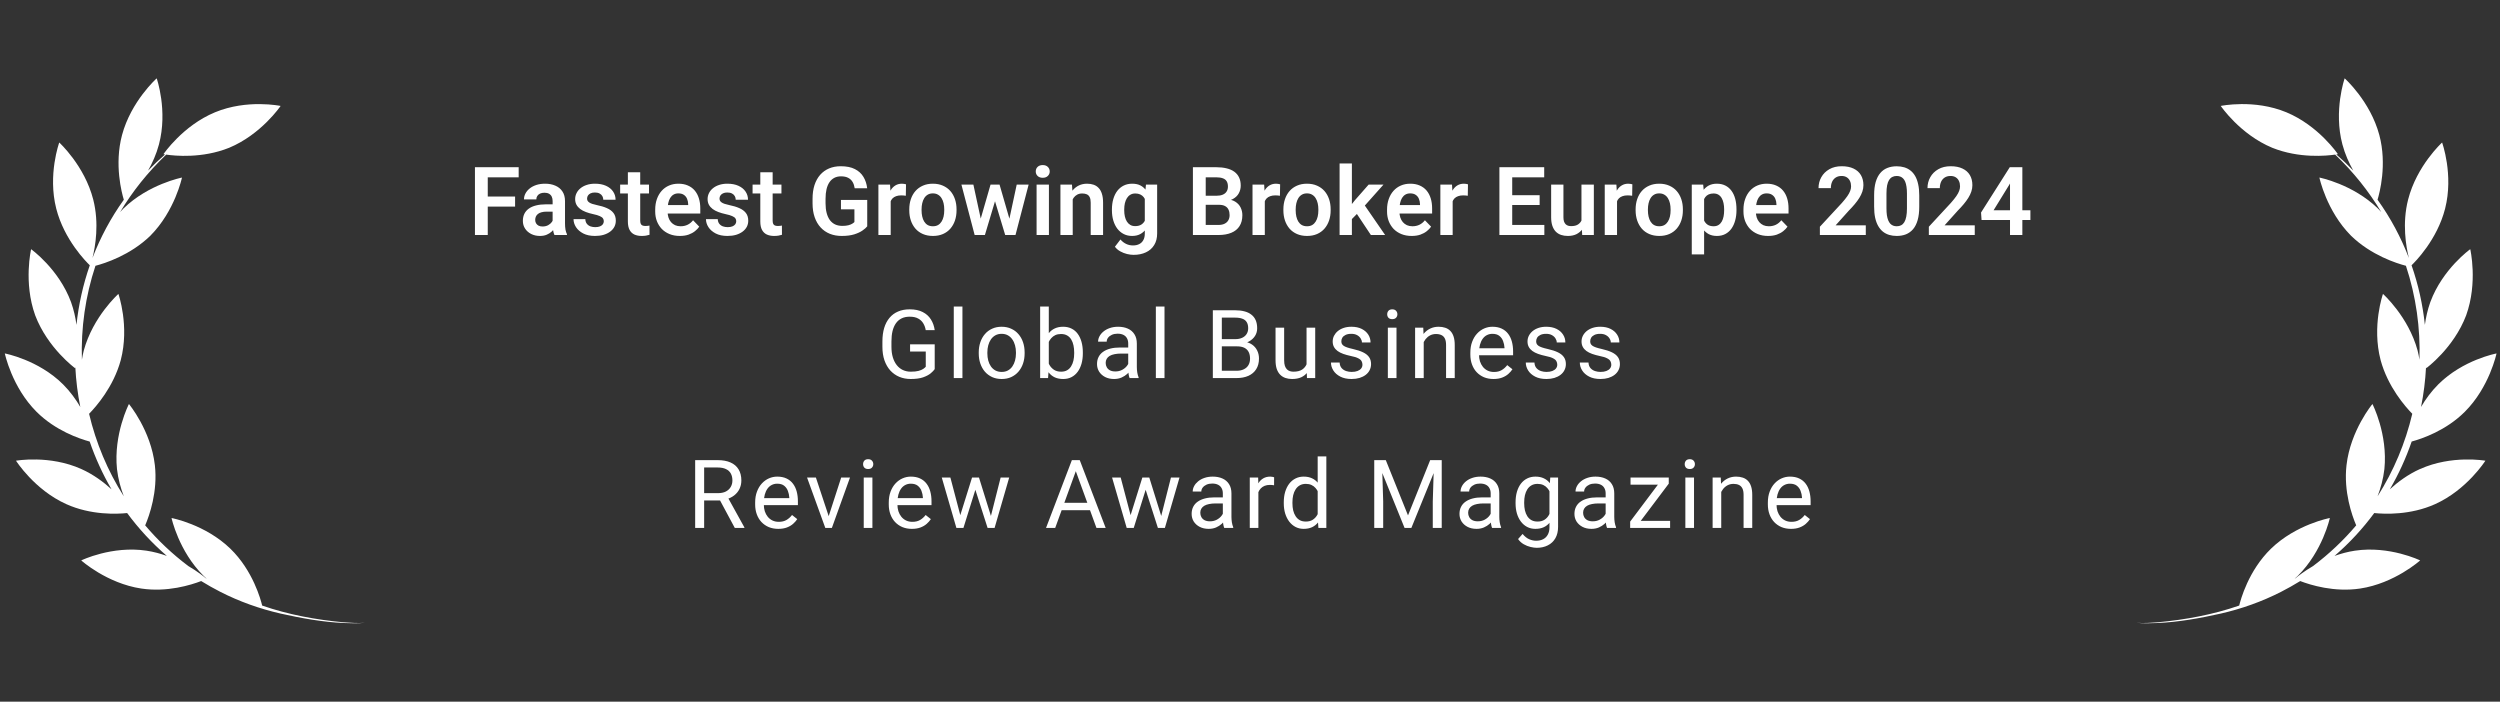
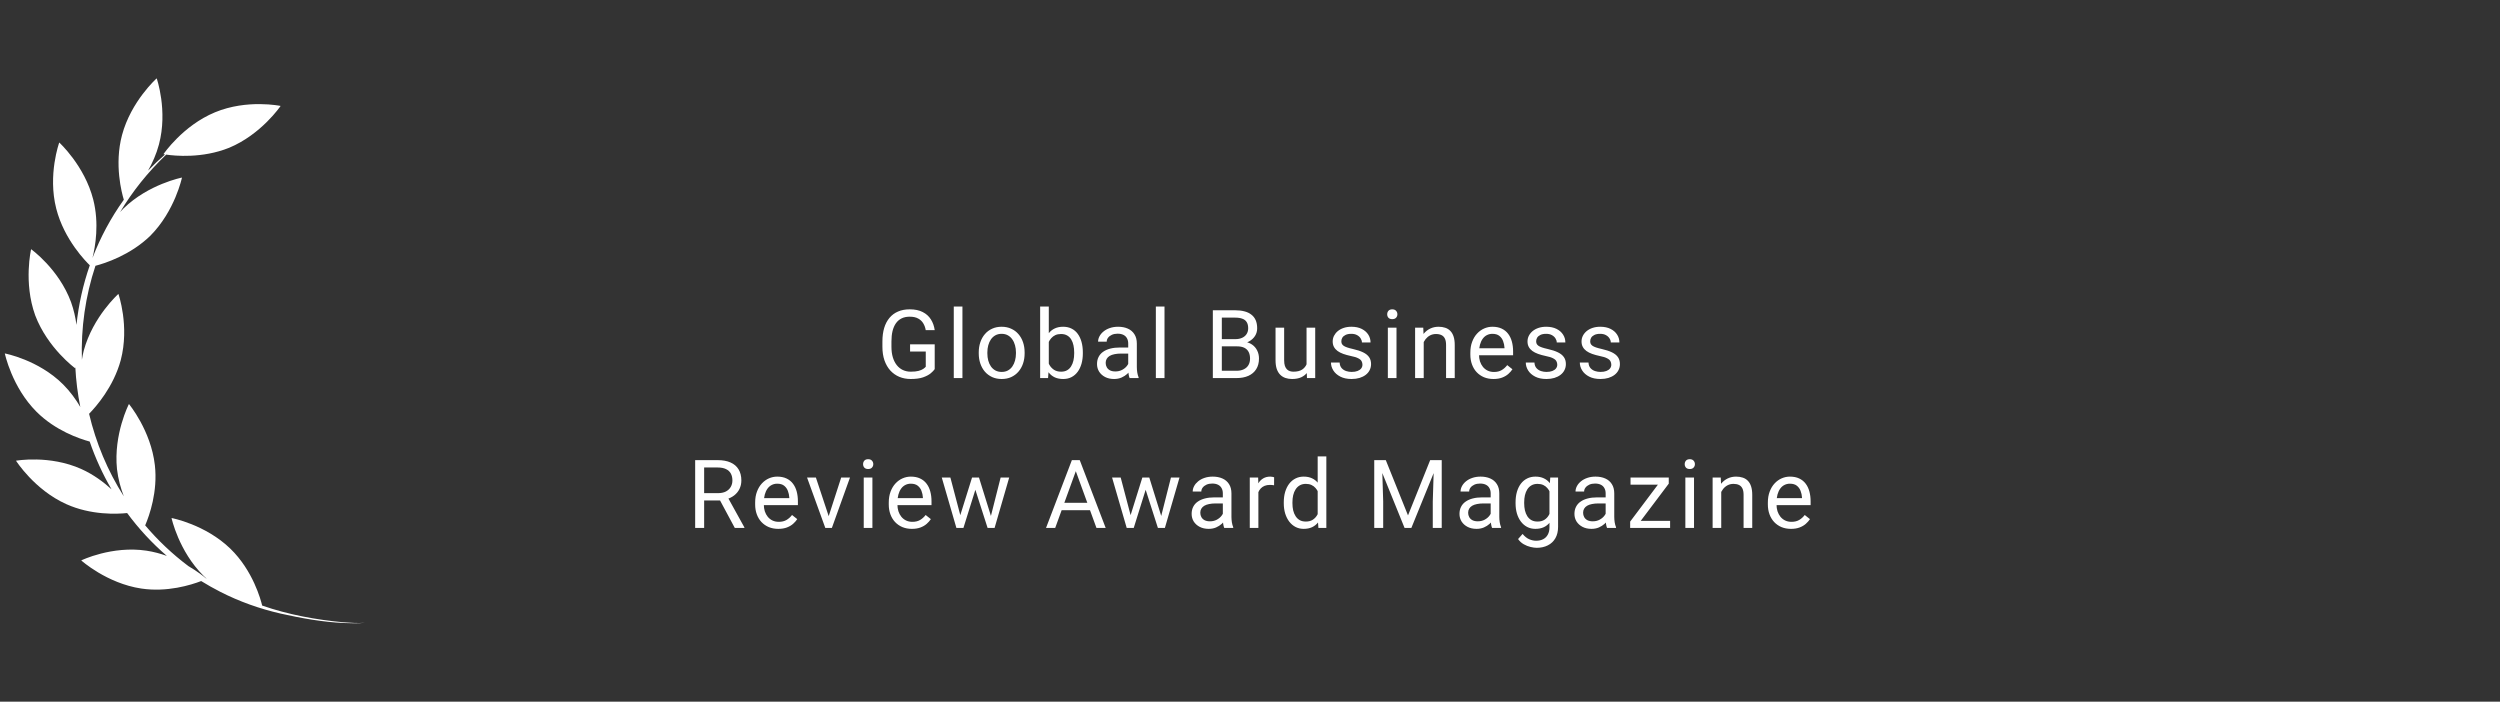
<svg xmlns="http://www.w3.org/2000/svg" width="367" height="103" viewBox="0 0 367 103" fill="none">
  <rect x="0" y="0" width="367" height="103" fill="#333333" stroke="none" />
  <path d="M50.483 91.358C46.418 90.986 42.349 90.241 38.487 88.898C38.294 88.086 37.144 83.768 33.816 80.545C30.129 76.975 25.181 76.043 25.181 76.043C25.181 76.043 26.227 80.907 29.882 84.532C30.036 84.68 30.192 84.823 30.35 84.961C30.294 84.927 30.237 84.891 30.181 84.856C29.858 84.585 28.957 83.863 27.641 83.094C25.268 81.309 23.157 79.302 21.313 77.124C21.935 75.668 23.176 72.174 22.735 68.293C22.155 63.185 18.928 59.308 18.928 59.308C18.928 59.308 16.651 63.729 17.173 68.858C17.339 70.312 17.719 71.668 18.177 72.861C15.793 69.11 14.085 65.007 13.078 60.746C14.098 59.706 16.657 56.802 17.725 52.874C19.042 47.859 17.381 43.148 17.381 43.148C17.381 43.148 13.652 46.478 12.303 51.44C12.185 51.9 12.094 52.358 12.023 52.81C11.874 48.177 12.527 43.503 14.011 39.019C15.372 38.663 19.111 37.48 22.067 34.609C25.688 30.969 26.715 26.066 26.715 26.066C26.715 26.066 21.813 27.023 18.132 30.601C17.958 30.778 17.791 30.956 17.627 31.136C19.436 28.122 21.69 25.279 24.398 22.697C25.656 22.881 29.672 23.284 33.631 21.697C38.366 19.731 41.194 15.552 41.194 15.552C41.194 15.552 36.295 14.522 31.559 16.486C26.823 18.451 23.996 22.631 23.996 22.631C23.996 22.631 24.078 22.648 24.229 22.672C23.353 23.436 22.52 24.229 21.733 25.047C22.37 23.927 22.953 22.634 23.333 21.205C24.658 16.239 23.003 11.5 23.003 11.5C23.003 11.5 19.241 14.857 17.914 19.823C16.753 24.173 17.88 28.349 18.177 29.319C16.253 32.006 14.72 34.883 13.575 37.872C13.999 36.178 14.58 32.806 13.689 29.302C12.421 24.321 8.698 20.92 8.698 20.92C8.698 20.92 6.987 25.641 8.255 30.621C9.427 35.225 12.696 38.477 13.183 38.942C12.19 41.788 11.539 44.724 11.225 47.689C11.083 46.613 10.833 45.476 10.425 44.34C8.628 39.477 4.567 36.582 4.567 36.582C4.567 36.582 3.426 41.459 5.168 46.296C6.992 51.103 11.026 54.054 11.026 54.054C11.026 54.054 11.038 54 11.057 53.902C11.158 55.863 11.403 57.816 11.79 59.744C11.138 58.63 10.309 57.475 9.262 56.431C5.629 52.806 0.707 51.886 0.707 51.886C0.707 51.886 1.736 56.832 5.369 60.457C8.135 63.216 11.646 64.407 13.165 64.819C13.997 67.244 15.069 69.595 16.374 71.835C15.21 70.766 13.721 69.657 11.95 68.858C7.276 66.751 2.348 67.631 2.348 67.631C2.348 67.631 5.047 71.895 9.721 74.002C13.366 75.647 17.167 75.472 18.664 75.315C20.339 77.587 22.285 79.703 24.495 81.609C23.569 81.275 22.564 80.999 21.499 80.839C16.431 80.079 11.924 82.268 11.924 82.268C11.924 82.268 15.674 85.638 20.742 86.398C24.543 86.968 28.028 85.879 29.532 85.299C30.44 85.858 31.377 86.389 32.349 86.885C35.151 88.314 38.143 89.376 41.203 90.076C44.259 90.755 47.345 91.32 50.479 91.458C51.52 91.503 52.566 91.537 53.602 91.421C52.564 91.503 51.522 91.433 50.485 91.355L50.483 91.358Z" fill="white" />
-   <path d="M71.602 24.547V34.5H69.722V24.547H71.602ZM75.615 28.847V30.33H71.11V28.847H75.615ZM76.141 24.547V26.03H71.11V24.547H76.141ZM81.125 32.928V29.517C81.125 29.266 81.082 29.049 80.995 28.867C80.908 28.685 80.776 28.544 80.598 28.443C80.421 28.343 80.195 28.293 79.922 28.293C79.68 28.293 79.468 28.334 79.286 28.416C79.108 28.498 78.971 28.614 78.876 28.765C78.78 28.91 78.732 29.079 78.732 29.27H76.921C76.921 28.965 76.994 28.676 77.139 28.402C77.285 28.124 77.493 27.878 77.761 27.664C78.035 27.445 78.361 27.274 78.739 27.151C79.122 27.028 79.55 26.967 80.024 26.967C80.585 26.967 81.084 27.062 81.521 27.254C81.963 27.441 82.31 27.723 82.56 28.102C82.816 28.48 82.943 28.956 82.943 29.53V32.757C82.943 33.126 82.966 33.443 83.011 33.707C83.062 33.967 83.135 34.192 83.23 34.384V34.5H81.391C81.305 34.313 81.239 34.076 81.193 33.789C81.147 33.497 81.125 33.21 81.125 32.928ZM81.378 29.995L81.391 31.068H80.25C79.967 31.068 79.719 31.098 79.505 31.157C79.29 31.212 79.115 31.294 78.978 31.403C78.842 31.508 78.739 31.636 78.671 31.786C78.602 31.932 78.568 32.098 78.568 32.285C78.568 32.467 78.609 32.632 78.691 32.777C78.778 32.923 78.901 33.039 79.06 33.126C79.224 33.208 79.416 33.249 79.635 33.249C79.954 33.249 80.231 33.185 80.469 33.058C80.706 32.925 80.89 32.766 81.022 32.579C81.154 32.392 81.225 32.215 81.234 32.046L81.754 32.825C81.69 33.012 81.594 33.21 81.467 33.42C81.339 33.63 81.175 33.825 80.974 34.008C80.774 34.19 80.532 34.34 80.25 34.459C79.967 34.578 79.639 34.637 79.265 34.637C78.787 34.637 78.359 34.541 77.98 34.35C77.602 34.158 77.303 33.896 77.085 33.563C76.866 33.231 76.757 32.852 76.757 32.429C76.757 32.037 76.829 31.69 76.975 31.39C77.121 31.089 77.338 30.836 77.625 30.631C77.912 30.421 78.267 30.264 78.691 30.159C79.12 30.05 79.609 29.995 80.161 29.995H81.378ZM88.638 32.477C88.638 32.322 88.596 32.183 88.514 32.06C88.432 31.936 88.277 31.825 88.05 31.725C87.826 31.62 87.498 31.522 87.065 31.431C86.682 31.349 86.329 31.246 86.006 31.123C85.682 31 85.404 30.852 85.172 30.679C84.939 30.501 84.757 30.294 84.625 30.057C84.497 29.815 84.433 29.537 84.433 29.223C84.433 28.917 84.499 28.63 84.632 28.361C84.764 28.088 84.955 27.849 85.206 27.644C85.457 27.434 85.762 27.27 86.122 27.151C86.482 27.028 86.888 26.967 87.339 26.967C87.968 26.967 88.508 27.069 88.959 27.274C89.415 27.48 89.763 27.762 90.005 28.122C90.246 28.477 90.367 28.879 90.367 29.325H88.562C88.562 29.129 88.517 28.951 88.425 28.792C88.339 28.633 88.204 28.505 88.022 28.409C87.84 28.309 87.61 28.259 87.332 28.259C87.081 28.259 86.869 28.3 86.696 28.382C86.527 28.464 86.4 28.571 86.313 28.703C86.227 28.835 86.183 28.981 86.183 29.141C86.183 29.259 86.206 29.366 86.252 29.462C86.302 29.553 86.382 29.637 86.491 29.715C86.6 29.792 86.749 29.863 86.935 29.927C87.127 29.991 87.361 30.052 87.639 30.111C88.191 30.221 88.672 30.366 89.082 30.549C89.496 30.727 89.82 30.963 90.052 31.26C90.285 31.556 90.401 31.934 90.401 32.395C90.401 32.723 90.331 33.023 90.189 33.297C90.048 33.566 89.843 33.8 89.574 34.001C89.305 34.202 88.984 34.359 88.61 34.473C88.236 34.582 87.815 34.637 87.346 34.637C86.666 34.637 86.092 34.516 85.623 34.274C85.153 34.028 84.798 33.718 84.556 33.345C84.315 32.967 84.194 32.575 84.194 32.169H85.924C85.937 32.456 86.015 32.686 86.156 32.859C86.297 33.033 86.475 33.158 86.689 33.235C86.908 33.308 87.138 33.345 87.38 33.345C87.653 33.345 87.883 33.308 88.07 33.235C88.257 33.158 88.398 33.055 88.494 32.928C88.59 32.796 88.638 32.645 88.638 32.477ZM95.275 27.104V28.402H91.037V27.104H95.275ZM92.172 25.285H93.983V32.367C93.983 32.586 94.013 32.755 94.072 32.873C94.131 32.992 94.22 33.071 94.339 33.112C94.457 33.153 94.598 33.174 94.763 33.174C94.881 33.174 94.99 33.167 95.091 33.153C95.191 33.14 95.275 33.126 95.344 33.112L95.35 34.466C95.2 34.516 95.029 34.557 94.838 34.589C94.651 34.621 94.439 34.637 94.202 34.637C93.796 34.637 93.441 34.568 93.135 34.432C92.83 34.29 92.593 34.065 92.425 33.755C92.256 33.44 92.172 33.026 92.172 32.511V25.285ZM99.8 34.637C99.24 34.637 98.736 34.546 98.29 34.363C97.843 34.181 97.463 33.928 97.148 33.605C96.838 33.276 96.599 32.896 96.43 32.463C96.266 32.025 96.184 31.556 96.184 31.055V30.781C96.184 30.212 96.266 29.694 96.43 29.23C96.594 28.76 96.827 28.357 97.128 28.02C97.428 27.682 97.788 27.422 98.208 27.24C98.627 27.058 99.09 26.967 99.596 26.967C100.12 26.967 100.582 27.056 100.983 27.233C101.384 27.407 101.719 27.653 101.988 27.972C102.257 28.291 102.46 28.674 102.596 29.12C102.733 29.562 102.802 30.052 102.802 30.59V31.349H97.005V30.105H101.024V29.968C101.015 29.681 100.96 29.419 100.86 29.182C100.76 28.94 100.605 28.749 100.395 28.607C100.186 28.462 99.915 28.389 99.582 28.389C99.313 28.389 99.078 28.448 98.878 28.566C98.682 28.68 98.518 28.844 98.385 29.059C98.258 29.268 98.162 29.519 98.098 29.811C98.035 30.102 98.003 30.426 98.003 30.781V31.055C98.003 31.365 98.044 31.652 98.126 31.916C98.212 32.18 98.338 32.41 98.502 32.606C98.67 32.798 98.871 32.948 99.103 33.058C99.34 33.162 99.609 33.215 99.91 33.215C100.288 33.215 100.63 33.142 100.935 32.996C101.245 32.846 101.514 32.625 101.742 32.333L102.651 33.276C102.496 33.504 102.287 33.723 102.022 33.933C101.762 34.142 101.448 34.313 101.079 34.445C100.71 34.573 100.284 34.637 99.8 34.637ZM108.079 32.477C108.079 32.322 108.038 32.183 107.956 32.06C107.874 31.936 107.719 31.825 107.491 31.725C107.268 31.62 106.94 31.522 106.507 31.431C106.124 31.349 105.771 31.246 105.447 31.123C105.123 31 104.845 30.852 104.613 30.679C104.381 30.501 104.198 30.294 104.066 30.057C103.939 29.815 103.875 29.537 103.875 29.223C103.875 28.917 103.941 28.63 104.073 28.361C104.205 28.088 104.397 27.849 104.647 27.644C104.898 27.434 105.203 27.27 105.563 27.151C105.923 27.028 106.329 26.967 106.78 26.967C107.409 26.967 107.949 27.069 108.4 27.274C108.856 27.48 109.205 27.762 109.446 28.122C109.688 28.477 109.808 28.879 109.808 29.325H108.004C108.004 29.129 107.958 28.951 107.867 28.792C107.78 28.633 107.646 28.505 107.464 28.409C107.281 28.309 107.051 28.259 106.773 28.259C106.523 28.259 106.311 28.3 106.137 28.382C105.969 28.464 105.841 28.571 105.755 28.703C105.668 28.835 105.625 28.981 105.625 29.141C105.625 29.259 105.648 29.366 105.693 29.462C105.743 29.553 105.823 29.637 105.932 29.715C106.042 29.792 106.19 29.863 106.377 29.927C106.568 29.991 106.803 30.052 107.081 30.111C107.632 30.221 108.113 30.366 108.523 30.549C108.938 30.727 109.261 30.963 109.494 31.26C109.726 31.556 109.843 31.934 109.843 32.395C109.843 32.723 109.772 33.023 109.631 33.297C109.489 33.566 109.284 33.8 109.015 34.001C108.747 34.202 108.425 34.359 108.052 34.473C107.678 34.582 107.256 34.637 106.787 34.637C106.108 34.637 105.534 34.516 105.064 34.274C104.595 34.028 104.239 33.718 103.998 33.345C103.756 32.967 103.635 32.575 103.635 32.169H105.365C105.379 32.456 105.456 32.686 105.597 32.859C105.739 33.033 105.916 33.158 106.131 33.235C106.349 33.308 106.58 33.345 106.821 33.345C107.094 33.345 107.325 33.308 107.511 33.235C107.698 33.158 107.84 33.055 107.935 32.928C108.031 32.796 108.079 32.645 108.079 32.477ZM114.717 27.104V28.402H110.478V27.104H114.717ZM111.613 25.285H113.425V32.367C113.425 32.586 113.454 32.755 113.513 32.873C113.573 32.992 113.662 33.071 113.78 33.112C113.899 33.153 114.04 33.174 114.204 33.174C114.322 33.174 114.432 33.167 114.532 33.153C114.632 33.14 114.717 33.126 114.785 33.112L114.792 34.466C114.641 34.516 114.47 34.557 114.279 34.589C114.092 34.621 113.88 34.637 113.643 34.637C113.238 34.637 112.882 34.568 112.577 34.432C112.272 34.29 112.035 34.065 111.866 33.755C111.697 33.44 111.613 33.026 111.613 32.511V25.285ZM127.308 29.352V33.228C127.163 33.415 126.932 33.618 126.618 33.837C126.308 34.056 125.902 34.245 125.401 34.404C124.9 34.559 124.285 34.637 123.555 34.637C122.922 34.637 122.343 34.532 121.819 34.322C121.295 34.108 120.844 33.796 120.466 33.386C120.087 32.976 119.796 32.474 119.591 31.882C119.385 31.289 119.283 30.613 119.283 29.852V29.195C119.283 28.434 119.379 27.758 119.57 27.165C119.766 26.573 120.044 26.071 120.404 25.661C120.769 25.251 121.204 24.939 121.71 24.725C122.22 24.51 122.79 24.403 123.419 24.403C124.262 24.403 124.955 24.542 125.497 24.82C126.044 25.098 126.463 25.481 126.755 25.969C127.046 26.452 127.229 27.008 127.302 27.637H125.469C125.419 27.29 125.319 26.987 125.169 26.727C125.018 26.463 124.804 26.258 124.526 26.112C124.253 25.962 123.897 25.887 123.46 25.887C123.091 25.887 122.765 25.96 122.482 26.105C122.2 26.251 121.963 26.463 121.771 26.741C121.58 27.019 121.434 27.363 121.334 27.773C121.238 28.184 121.19 28.653 121.19 29.182V29.852C121.19 30.385 121.245 30.859 121.354 31.273C121.464 31.684 121.621 32.03 121.826 32.312C122.036 32.59 122.293 32.802 122.598 32.948C122.908 33.09 123.259 33.16 123.651 33.16C124.007 33.16 124.301 33.13 124.533 33.071C124.77 33.008 124.959 32.932 125.1 32.846C125.242 32.759 125.351 32.675 125.428 32.593V30.727H123.453V29.352H127.308ZM130.754 28.614V34.5H128.949V27.104H130.658L130.754 28.614ZM133.003 27.056L132.975 28.737C132.875 28.719 132.761 28.705 132.634 28.696C132.51 28.687 132.394 28.683 132.285 28.683C132.007 28.683 131.763 28.721 131.553 28.799C131.344 28.872 131.168 28.979 131.027 29.12C130.89 29.261 130.786 29.435 130.713 29.64C130.64 29.84 130.599 30.068 130.59 30.323L130.2 30.275C130.2 29.806 130.248 29.371 130.344 28.97C130.439 28.569 130.578 28.218 130.76 27.917C130.943 27.616 131.171 27.384 131.444 27.22C131.722 27.051 132.041 26.967 132.401 26.967C132.501 26.967 132.608 26.976 132.722 26.994C132.841 27.008 132.934 27.028 133.003 27.056ZM133.481 30.877V30.733C133.481 30.191 133.559 29.692 133.714 29.236C133.869 28.776 134.094 28.377 134.39 28.04C134.687 27.703 135.049 27.441 135.477 27.254C135.906 27.062 136.393 26.967 136.94 26.967C137.496 26.967 137.988 27.062 138.417 27.254C138.85 27.441 139.214 27.703 139.51 28.04C139.807 28.377 140.032 28.776 140.187 29.236C140.342 29.692 140.42 30.191 140.42 30.733V30.877C140.42 31.415 140.342 31.914 140.187 32.374C140.032 32.83 139.807 33.228 139.51 33.57C139.214 33.908 138.852 34.17 138.424 34.356C137.995 34.543 137.505 34.637 136.954 34.637C136.407 34.637 135.917 34.543 135.484 34.356C135.051 34.17 134.687 33.908 134.39 33.57C134.094 33.228 133.869 32.83 133.714 32.374C133.559 31.914 133.481 31.415 133.481 30.877ZM135.286 30.733V30.877C135.286 31.201 135.318 31.504 135.382 31.786C135.445 32.069 135.543 32.317 135.676 32.531C135.808 32.745 135.979 32.914 136.188 33.037C136.402 33.156 136.658 33.215 136.954 33.215C137.246 33.215 137.496 33.156 137.706 33.037C137.915 32.914 138.086 32.745 138.219 32.531C138.355 32.317 138.455 32.069 138.519 31.786C138.583 31.504 138.615 31.201 138.615 30.877V30.733C138.615 30.414 138.583 30.116 138.519 29.838C138.455 29.555 138.355 29.307 138.219 29.093C138.086 28.874 137.913 28.703 137.699 28.58C137.489 28.453 137.236 28.389 136.94 28.389C136.649 28.389 136.398 28.453 136.188 28.58C135.979 28.703 135.808 28.874 135.676 29.093C135.543 29.307 135.445 29.555 135.382 29.838C135.318 30.116 135.286 30.414 135.286 30.733ZM143.79 32.723L145.41 27.104H146.558L146.217 29.045L144.583 34.5H143.592L143.79 32.723ZM142.894 27.104L144.111 32.736L144.22 34.5H143.079L141.137 27.104H142.894ZM148.062 32.654L149.252 27.104H151.002L149.074 34.5H147.932L148.062 32.654ZM146.736 27.104L148.343 32.668L148.554 34.5H147.563L145.916 29.045L145.581 27.104H146.736ZM153.982 27.104V34.5H152.171V27.104H153.982ZM152.048 25.169C152.048 24.9 152.139 24.677 152.321 24.499C152.508 24.321 152.759 24.232 153.073 24.232C153.387 24.232 153.636 24.321 153.818 24.499C154.005 24.677 154.098 24.9 154.098 25.169C154.098 25.433 154.005 25.654 153.818 25.832C153.636 26.01 153.387 26.099 153.073 26.099C152.759 26.099 152.508 26.01 152.321 25.832C152.139 25.654 152.048 25.433 152.048 25.169ZM157.475 28.683V34.5H155.671V27.104H157.366L157.475 28.683ZM157.188 30.535H156.655C156.66 29.997 156.733 29.51 156.874 29.072C157.015 28.635 157.213 28.259 157.469 27.944C157.728 27.63 158.036 27.388 158.391 27.22C158.747 27.051 159.143 26.967 159.581 26.967C159.936 26.967 160.258 27.017 160.545 27.117C160.832 27.217 161.078 27.377 161.283 27.596C161.493 27.814 161.652 28.102 161.761 28.457C161.875 28.808 161.932 29.241 161.932 29.756V34.5H160.114V29.742C160.114 29.405 160.064 29.138 159.964 28.942C159.868 28.746 159.727 28.607 159.54 28.525C159.358 28.443 159.132 28.402 158.863 28.402C158.585 28.402 158.341 28.459 158.132 28.573C157.927 28.683 157.753 28.835 157.612 29.031C157.475 29.227 157.371 29.453 157.298 29.708C157.225 29.963 157.188 30.239 157.188 30.535ZM168.228 27.104H169.869V34.274C169.869 34.944 169.723 35.512 169.431 35.977C169.144 36.446 168.741 36.801 168.221 37.043C167.702 37.289 167.098 37.412 166.41 37.412C166.114 37.412 165.792 37.371 165.446 37.289C165.104 37.207 164.774 37.077 164.455 36.899C164.14 36.726 163.878 36.501 163.669 36.223L164.482 35.156C164.728 35.443 165.006 35.66 165.316 35.806C165.626 35.956 165.961 36.031 166.321 36.031C166.686 36.031 166.996 35.963 167.251 35.826C167.51 35.694 167.709 35.498 167.845 35.238C167.987 34.983 168.057 34.669 168.057 34.295V28.792L168.228 27.104ZM163.231 30.891V30.747C163.231 30.182 163.3 29.669 163.436 29.209C163.573 28.744 163.769 28.345 164.024 28.013C164.284 27.68 164.596 27.422 164.961 27.24C165.33 27.058 165.745 26.967 166.205 26.967C166.692 26.967 167.103 27.056 167.435 27.233C167.773 27.411 168.051 27.664 168.269 27.992C168.493 28.32 168.666 28.71 168.789 29.161C168.916 29.608 169.014 30.1 169.083 30.638V31.027C169.019 31.551 168.916 32.032 168.775 32.47C168.638 32.907 168.456 33.29 168.228 33.618C168 33.942 167.718 34.192 167.381 34.37C167.043 34.548 166.647 34.637 166.191 34.637C165.735 34.637 165.325 34.543 164.961 34.356C164.596 34.17 164.284 33.908 164.024 33.57C163.769 33.233 163.573 32.837 163.436 32.381C163.3 31.925 163.231 31.428 163.231 30.891ZM165.036 30.747V30.891C165.036 31.21 165.068 31.508 165.132 31.786C165.195 32.064 165.293 32.31 165.426 32.524C165.558 32.734 165.724 32.898 165.925 33.017C166.125 33.135 166.364 33.194 166.642 33.194C167.016 33.194 167.321 33.117 167.558 32.962C167.8 32.802 167.982 32.586 168.105 32.312C168.233 32.035 168.315 31.722 168.351 31.376V30.303C168.329 30.029 168.278 29.776 168.201 29.544C168.128 29.311 168.025 29.111 167.893 28.942C167.761 28.774 167.593 28.642 167.387 28.546C167.182 28.45 166.939 28.402 166.656 28.402C166.383 28.402 166.143 28.464 165.938 28.587C165.733 28.705 165.565 28.872 165.432 29.086C165.3 29.3 165.2 29.549 165.132 29.831C165.068 30.114 165.036 30.419 165.036 30.747ZM178.933 30.064H176.39L176.377 28.737H178.557C178.931 28.737 179.243 28.685 179.494 28.58C179.745 28.475 179.934 28.323 180.061 28.122C180.193 27.922 180.26 27.678 180.26 27.391C180.26 27.072 180.198 26.812 180.075 26.611C179.956 26.411 179.77 26.265 179.514 26.174C179.259 26.078 178.936 26.03 178.544 26.03H176.999V34.5H175.119V24.547H178.544C179.109 24.547 179.612 24.602 180.054 24.711C180.501 24.816 180.879 24.98 181.189 25.203C181.499 25.426 181.734 25.707 181.893 26.044C182.057 26.381 182.139 26.782 182.139 27.247C182.139 27.657 182.044 28.035 181.852 28.382C181.665 28.724 181.376 29.002 180.984 29.216C180.597 29.43 180.105 29.553 179.508 29.585L178.933 30.064ZM178.851 34.5H175.837L176.623 33.023H178.851C179.225 33.023 179.533 32.962 179.774 32.839C180.02 32.716 180.203 32.547 180.321 32.333C180.444 32.114 180.506 31.864 180.506 31.581C180.506 31.271 180.451 31.002 180.342 30.774C180.237 30.547 180.068 30.371 179.836 30.248C179.608 30.125 179.307 30.064 178.933 30.064H176.978L176.992 28.737H179.48L179.911 29.25C180.485 29.255 180.952 29.369 181.312 29.592C181.677 29.815 181.946 30.102 182.119 30.453C182.292 30.804 182.379 31.182 182.379 31.588C182.379 32.226 182.24 32.761 181.962 33.194C181.688 33.627 181.287 33.953 180.759 34.172C180.234 34.391 179.599 34.5 178.851 34.5ZM185.674 28.614V34.5H183.869V27.104H185.578L185.674 28.614ZM187.923 27.056L187.895 28.737C187.795 28.719 187.681 28.705 187.553 28.696C187.43 28.687 187.314 28.683 187.205 28.683C186.927 28.683 186.683 28.721 186.473 28.799C186.264 28.872 186.088 28.979 185.947 29.12C185.81 29.261 185.705 29.435 185.633 29.64C185.56 29.84 185.519 30.068 185.51 30.323L185.12 30.275C185.12 29.806 185.168 29.371 185.263 28.97C185.359 28.569 185.498 28.218 185.68 27.917C185.863 27.616 186.091 27.384 186.364 27.22C186.642 27.051 186.961 26.967 187.321 26.967C187.421 26.967 187.528 26.976 187.642 26.994C187.761 27.008 187.854 27.028 187.923 27.056ZM188.401 30.877V30.733C188.401 30.191 188.479 29.692 188.634 29.236C188.788 28.776 189.014 28.377 189.31 28.04C189.607 27.703 189.969 27.441 190.397 27.254C190.826 27.062 191.313 26.967 191.86 26.967C192.416 26.967 192.908 27.062 193.337 27.254C193.77 27.441 194.134 27.703 194.43 28.04C194.727 28.377 194.952 28.776 195.107 29.236C195.262 29.692 195.34 30.191 195.34 30.733V30.877C195.34 31.415 195.262 31.914 195.107 32.374C194.952 32.83 194.727 33.228 194.43 33.57C194.134 33.908 193.772 34.17 193.344 34.356C192.915 34.543 192.425 34.637 191.874 34.637C191.327 34.637 190.837 34.543 190.404 34.356C189.971 34.17 189.607 33.908 189.31 33.57C189.014 33.228 188.788 32.83 188.634 32.374C188.479 31.914 188.401 31.415 188.401 30.877ZM190.206 30.733V30.877C190.206 31.201 190.238 31.504 190.302 31.786C190.365 32.069 190.463 32.317 190.595 32.531C190.728 32.745 190.899 32.914 191.108 33.037C191.322 33.156 191.578 33.215 191.874 33.215C192.165 33.215 192.416 33.156 192.626 33.037C192.835 32.914 193.006 32.745 193.138 32.531C193.275 32.317 193.375 32.069 193.439 31.786C193.503 31.504 193.535 31.201 193.535 30.877V30.733C193.535 30.414 193.503 30.116 193.439 29.838C193.375 29.555 193.275 29.307 193.138 29.093C193.006 28.874 192.833 28.703 192.619 28.58C192.409 28.453 192.156 28.389 191.86 28.389C191.568 28.389 191.318 28.453 191.108 28.58C190.899 28.703 190.728 28.874 190.595 29.093C190.463 29.307 190.365 29.555 190.302 29.838C190.238 30.116 190.206 30.414 190.206 30.733ZM198.457 23.993V34.5H196.652V23.993H198.457ZM203.092 27.104L199.872 30.72L198.129 32.49L197.554 31.089L198.901 29.394L200.911 27.104H203.092ZM201.246 34.5L198.956 31.055L200.159 29.886L203.338 34.5H201.246ZM207.234 34.637C206.674 34.637 206.17 34.546 205.723 34.363C205.277 34.181 204.896 33.928 204.582 33.605C204.272 33.276 204.033 32.896 203.864 32.463C203.7 32.025 203.618 31.556 203.618 31.055V30.781C203.618 30.212 203.7 29.694 203.864 29.23C204.028 28.76 204.26 28.357 204.561 28.02C204.862 27.682 205.222 27.422 205.641 27.24C206.061 27.058 206.523 26.967 207.029 26.967C207.553 26.967 208.016 27.056 208.417 27.233C208.818 27.407 209.153 27.653 209.422 27.972C209.691 28.291 209.893 28.674 210.03 29.12C210.167 29.562 210.235 30.052 210.235 30.59V31.349H204.438V30.105H208.458V29.968C208.449 29.681 208.394 29.419 208.294 29.182C208.193 28.94 208.038 28.749 207.829 28.607C207.619 28.462 207.348 28.389 207.015 28.389C206.747 28.389 206.512 28.448 206.311 28.566C206.115 28.68 205.951 28.844 205.819 29.059C205.691 29.268 205.596 29.519 205.532 29.811C205.468 30.102 205.436 30.426 205.436 30.781V31.055C205.436 31.365 205.477 31.652 205.559 31.916C205.646 32.18 205.771 32.41 205.935 32.606C206.104 32.798 206.304 32.948 206.537 33.058C206.774 33.162 207.043 33.215 207.344 33.215C207.722 33.215 208.064 33.142 208.369 32.996C208.679 32.846 208.948 32.625 209.176 32.333L210.085 33.276C209.93 33.504 209.72 33.723 209.456 33.933C209.196 34.142 208.882 34.313 208.512 34.445C208.143 34.573 207.717 34.637 207.234 34.637ZM213.25 28.614V34.5H211.445V27.104H213.154L213.25 28.614ZM215.499 27.056L215.471 28.737C215.371 28.719 215.257 28.705 215.13 28.696C215.007 28.687 214.89 28.683 214.781 28.683C214.503 28.683 214.259 28.721 214.05 28.799C213.84 28.872 213.664 28.979 213.523 29.12C213.386 29.261 213.282 29.435 213.209 29.64C213.136 29.84 213.095 30.068 213.086 30.323L212.696 30.275C212.696 29.806 212.744 29.371 212.84 28.97C212.935 28.569 213.074 28.218 213.257 27.917C213.439 27.616 213.667 27.384 213.94 27.22C214.218 27.051 214.537 26.967 214.897 26.967C214.997 26.967 215.105 26.976 215.219 26.994C215.337 27.008 215.43 27.028 215.499 27.056ZM226.71 33.023V34.5H221.419V33.023H226.71ZM221.993 24.547V34.5H220.113V24.547H221.993ZM226.019 28.655V30.098H221.419V28.655H226.019ZM226.689 24.547V26.03H221.419V24.547H226.689ZM232.158 32.743V27.104H233.976V34.5H232.267L232.158 32.743ZM232.39 31.212L232.951 31.198C232.951 31.695 232.896 32.153 232.787 32.572C232.677 32.992 232.507 33.356 232.274 33.666C232.046 33.971 231.757 34.211 231.406 34.384C231.055 34.552 230.64 34.637 230.162 34.637C229.797 34.637 229.465 34.587 229.164 34.486C228.863 34.382 228.603 34.22 228.385 34.001C228.17 33.778 228.004 33.493 227.885 33.147C227.767 32.796 227.708 32.374 227.708 31.882V27.104H229.512V31.895C229.512 32.142 229.54 32.347 229.594 32.511C229.654 32.675 229.733 32.809 229.834 32.914C229.939 33.014 230.059 33.087 230.196 33.133C230.337 33.174 230.488 33.194 230.647 33.194C231.085 33.194 231.429 33.108 231.679 32.935C231.935 32.757 232.117 32.52 232.226 32.224C232.336 31.923 232.39 31.586 232.39 31.212ZM237.381 28.614V34.5H235.576V27.104H237.285L237.381 28.614ZM239.63 27.056L239.602 28.737C239.502 28.719 239.388 28.705 239.26 28.696C239.137 28.687 239.021 28.683 238.912 28.683C238.634 28.683 238.39 28.721 238.18 28.799C237.971 28.872 237.795 28.979 237.654 29.12C237.517 29.261 237.413 29.435 237.34 29.64C237.267 29.84 237.226 30.068 237.217 30.323L236.827 30.275C236.827 29.806 236.875 29.371 236.97 28.97C237.066 28.569 237.205 28.218 237.387 27.917C237.57 27.616 237.798 27.384 238.071 27.22C238.349 27.051 238.668 26.967 239.028 26.967C239.128 26.967 239.235 26.976 239.349 26.994C239.468 27.008 239.561 27.028 239.63 27.056ZM240.108 30.877V30.733C240.108 30.191 240.186 29.692 240.341 29.236C240.496 28.776 240.721 28.377 241.017 28.04C241.314 27.703 241.676 27.441 242.104 27.254C242.533 27.062 243.02 26.967 243.567 26.967C244.123 26.967 244.615 27.062 245.044 27.254C245.477 27.441 245.841 27.703 246.137 28.04C246.434 28.377 246.659 28.776 246.814 29.236C246.969 29.692 247.047 30.191 247.047 30.733V30.877C247.047 31.415 246.969 31.914 246.814 32.374C246.659 32.83 246.434 33.228 246.137 33.57C245.841 33.908 245.479 34.17 245.051 34.356C244.622 34.543 244.132 34.637 243.581 34.637C243.034 34.637 242.544 34.543 242.111 34.356C241.678 34.17 241.314 33.908 241.017 33.57C240.721 33.228 240.496 32.83 240.341 32.374C240.186 31.914 240.108 31.415 240.108 30.877ZM241.913 30.733V30.877C241.913 31.201 241.945 31.504 242.009 31.786C242.072 32.069 242.17 32.317 242.302 32.531C242.435 32.745 242.606 32.914 242.815 33.037C243.029 33.156 243.285 33.215 243.581 33.215C243.872 33.215 244.123 33.156 244.333 33.037C244.542 32.914 244.713 32.745 244.845 32.531C244.982 32.317 245.082 32.069 245.146 31.786C245.21 31.504 245.242 31.201 245.242 30.877V30.733C245.242 30.414 245.21 30.116 245.146 29.838C245.082 29.555 244.982 29.307 244.845 29.093C244.713 28.874 244.54 28.703 244.326 28.58C244.116 28.453 243.863 28.389 243.567 28.389C243.275 28.389 243.025 28.453 242.815 28.58C242.606 28.703 242.435 28.874 242.302 29.093C242.17 29.307 242.072 29.555 242.009 29.838C241.945 30.116 241.913 30.414 241.913 30.733ZM250.164 28.525V37.344H248.352V27.104H250.027L250.164 28.525ZM254.915 30.727V30.87C254.915 31.408 254.851 31.907 254.723 32.367C254.6 32.823 254.418 33.222 254.177 33.563C253.935 33.901 253.634 34.165 253.274 34.356C252.919 34.543 252.509 34.637 252.044 34.637C251.588 34.637 251.191 34.55 250.854 34.377C250.517 34.199 250.232 33.949 250 33.625C249.767 33.301 249.58 32.925 249.439 32.497C249.302 32.064 249.2 31.592 249.132 31.082V30.624C249.2 30.082 249.302 29.59 249.439 29.148C249.58 28.701 249.767 28.316 250 27.992C250.232 27.664 250.515 27.411 250.847 27.233C251.185 27.056 251.579 26.967 252.03 26.967C252.499 26.967 252.912 27.056 253.267 27.233C253.627 27.411 253.93 27.666 254.177 27.999C254.423 28.332 254.607 28.728 254.73 29.189C254.853 29.649 254.915 30.162 254.915 30.727ZM253.103 30.87V30.727C253.103 30.398 253.074 30.095 253.014 29.817C252.955 29.535 252.864 29.289 252.741 29.079C252.618 28.865 252.458 28.699 252.262 28.58C252.066 28.462 251.83 28.402 251.552 28.402C251.274 28.402 251.034 28.448 250.834 28.539C250.633 28.63 250.469 28.76 250.342 28.929C250.214 29.097 250.114 29.298 250.041 29.53C249.972 29.758 249.927 30.011 249.904 30.289V31.424C249.945 31.761 250.025 32.064 250.143 32.333C250.262 32.602 250.435 32.816 250.663 32.976C250.895 33.135 251.196 33.215 251.565 33.215C251.843 33.215 252.08 33.153 252.276 33.03C252.472 32.907 252.632 32.739 252.755 32.524C252.878 32.306 252.967 32.055 253.021 31.773C253.076 31.49 253.103 31.189 253.103 30.87ZM259.556 34.637C258.996 34.637 258.492 34.546 258.046 34.363C257.599 34.181 257.219 33.928 256.904 33.605C256.594 33.276 256.355 32.896 256.186 32.463C256.022 32.025 255.94 31.556 255.94 31.055V30.781C255.94 30.212 256.022 29.694 256.186 29.23C256.35 28.76 256.583 28.357 256.884 28.02C257.184 27.682 257.544 27.422 257.964 27.24C258.383 27.058 258.845 26.967 259.351 26.967C259.875 26.967 260.338 27.056 260.739 27.233C261.14 27.407 261.475 27.653 261.744 27.972C262.013 28.291 262.216 28.674 262.352 29.12C262.489 29.562 262.557 30.052 262.557 30.59V31.349H256.76V30.105H260.78V29.968C260.771 29.681 260.716 29.419 260.616 29.182C260.516 28.94 260.361 28.749 260.151 28.607C259.941 28.462 259.67 28.389 259.338 28.389C259.069 28.389 258.834 28.448 258.634 28.566C258.438 28.68 258.274 28.844 258.141 29.059C258.014 29.268 257.918 29.519 257.854 29.811C257.79 30.102 257.759 30.426 257.759 30.781V31.055C257.759 31.365 257.8 31.652 257.882 31.916C257.968 32.18 258.094 32.41 258.258 32.606C258.426 32.798 258.627 32.948 258.859 33.058C259.096 33.162 259.365 33.215 259.666 33.215C260.044 33.215 260.386 33.142 260.691 32.996C261.001 32.846 261.27 32.625 261.498 32.333L262.407 33.276C262.252 33.504 262.042 33.723 261.778 33.933C261.518 34.142 261.204 34.313 260.835 34.445C260.466 34.573 260.039 34.637 259.556 34.637ZM273.898 33.078V34.5H267.158V33.283L270.391 29.79C270.729 29.407 270.995 29.075 271.191 28.792C271.387 28.509 271.526 28.254 271.608 28.026C271.695 27.794 271.738 27.573 271.738 27.363C271.738 27.058 271.683 26.791 271.574 26.564C271.465 26.331 271.305 26.151 271.095 26.023C270.89 25.896 270.637 25.832 270.337 25.832C270.004 25.832 269.719 25.91 269.482 26.064C269.25 26.215 269.072 26.424 268.949 26.693C268.83 26.962 268.771 27.27 268.771 27.616H266.96C266.96 27.028 267.096 26.493 267.37 26.01C267.643 25.522 268.035 25.133 268.546 24.841C269.056 24.549 269.662 24.403 270.364 24.403C271.048 24.403 271.626 24.517 272.1 24.745C272.574 24.968 272.934 25.287 273.18 25.702C273.427 26.117 273.55 26.611 273.55 27.186C273.55 27.505 273.497 27.819 273.392 28.129C273.288 28.439 273.139 28.746 272.948 29.052C272.761 29.352 272.538 29.658 272.278 29.968C272.018 30.278 271.729 30.594 271.41 30.918L269.469 33.078H273.898ZM281.746 28.669V30.344C281.746 31.109 281.668 31.763 281.513 32.306C281.358 32.848 281.135 33.292 280.844 33.639C280.552 33.98 280.203 34.233 279.798 34.398C279.392 34.557 278.941 34.637 278.444 34.637C278.048 34.637 277.678 34.587 277.337 34.486C276.995 34.382 276.687 34.222 276.414 34.008C276.145 33.789 275.913 33.511 275.717 33.174C275.525 32.837 275.377 32.433 275.272 31.964C275.172 31.494 275.122 30.954 275.122 30.344V28.669C275.122 27.903 275.199 27.252 275.354 26.714C275.514 26.176 275.739 25.736 276.031 25.395C276.323 25.053 276.671 24.804 277.077 24.649C277.483 24.49 277.934 24.41 278.43 24.41C278.831 24.41 279.201 24.46 279.538 24.561C279.88 24.661 280.185 24.818 280.454 25.032C280.727 25.242 280.96 25.515 281.151 25.852C281.343 26.185 281.488 26.586 281.589 27.056C281.693 27.52 281.746 28.058 281.746 28.669ZM279.941 30.59V28.416C279.941 28.033 279.918 27.701 279.873 27.418C279.832 27.131 279.77 26.887 279.688 26.686C279.606 26.486 279.504 26.324 279.381 26.201C279.258 26.074 279.116 25.98 278.957 25.921C278.797 25.862 278.622 25.832 278.43 25.832C278.193 25.832 277.982 25.88 277.795 25.976C277.608 26.067 277.451 26.213 277.323 26.413C277.195 26.614 277.097 26.88 277.029 27.213C276.965 27.541 276.933 27.942 276.933 28.416V30.59C276.933 30.973 276.954 31.308 276.995 31.595C277.04 31.882 277.104 32.128 277.186 32.333C277.273 32.538 277.375 32.707 277.494 32.839C277.617 32.967 277.758 33.062 277.918 33.126C278.077 33.185 278.253 33.215 278.444 33.215C278.686 33.215 278.898 33.167 279.08 33.071C279.267 32.976 279.424 32.825 279.552 32.62C279.679 32.41 279.775 32.139 279.839 31.807C279.907 31.469 279.941 31.064 279.941 30.59ZM289.894 33.078V34.5H283.154V33.283L286.387 29.79C286.725 29.407 286.991 29.075 287.187 28.792C287.383 28.509 287.522 28.254 287.604 28.026C287.691 27.794 287.734 27.573 287.734 27.363C287.734 27.058 287.679 26.791 287.57 26.564C287.461 26.331 287.301 26.151 287.092 26.023C286.886 25.896 286.634 25.832 286.333 25.832C286 25.832 285.715 25.91 285.478 26.064C285.246 26.215 285.068 26.424 284.945 26.693C284.827 26.962 284.767 27.27 284.767 27.616H282.956C282.956 27.028 283.093 26.493 283.366 26.01C283.639 25.522 284.031 25.133 284.542 24.841C285.052 24.549 285.658 24.403 286.36 24.403C287.044 24.403 287.622 24.517 288.096 24.745C288.57 24.968 288.93 25.287 289.177 25.702C289.423 26.117 289.546 26.611 289.546 27.186C289.546 27.505 289.493 27.819 289.388 28.129C289.284 28.439 289.135 28.746 288.944 29.052C288.757 29.352 288.534 29.658 288.274 29.968C288.014 30.278 287.725 30.594 287.406 30.918L285.465 33.078H289.894ZM298.063 30.87V32.292H290.892L290.817 31.198L295.035 24.547H296.477L294.919 27.192L292.656 30.87H298.063ZM296.881 24.547V34.5H295.069V24.547H296.881Z" fill="white" />
  <path d="M137.215 50.544V54.188C137.092 54.37 136.896 54.575 136.627 54.803C136.358 55.026 135.987 55.222 135.513 55.391C135.043 55.555 134.437 55.637 133.694 55.637C133.088 55.637 132.53 55.532 132.02 55.322C131.514 55.108 131.074 54.798 130.7 54.393C130.331 53.982 130.044 53.486 129.839 52.902C129.638 52.315 129.538 51.649 129.538 50.906V50.134C129.538 49.391 129.625 48.728 129.798 48.145C129.976 47.561 130.235 47.067 130.577 46.661C130.919 46.251 131.338 45.941 131.835 45.731C132.332 45.517 132.902 45.41 133.544 45.41C134.305 45.41 134.941 45.542 135.451 45.807C135.966 46.066 136.367 46.426 136.654 46.887C136.946 47.347 137.133 47.871 137.215 48.459H135.896C135.836 48.099 135.718 47.771 135.54 47.475C135.367 47.178 135.119 46.941 134.795 46.764C134.471 46.581 134.055 46.49 133.544 46.49C133.084 46.49 132.685 46.575 132.348 46.743C132.011 46.912 131.733 47.153 131.514 47.468C131.295 47.782 131.131 48.163 131.022 48.609C130.917 49.056 130.864 49.56 130.864 50.12V50.906C130.864 51.48 130.93 51.993 131.063 52.444C131.199 52.895 131.393 53.281 131.644 53.6C131.894 53.914 132.193 54.153 132.539 54.317C132.89 54.481 133.277 54.563 133.701 54.563C134.171 54.563 134.551 54.525 134.843 54.447C135.135 54.365 135.362 54.27 135.527 54.16C135.691 54.046 135.816 53.939 135.902 53.839V51.61H133.599V50.544H137.215ZM141.285 45V55.5H140.014V45H141.285ZM143.68 51.884V51.727C143.68 51.193 143.758 50.699 143.913 50.243C144.068 49.783 144.291 49.384 144.583 49.047C144.874 48.705 145.228 48.441 145.642 48.254C146.057 48.062 146.522 47.967 147.037 47.967C147.556 47.967 148.024 48.062 148.438 48.254C148.858 48.441 149.213 48.705 149.505 49.047C149.801 49.384 150.026 49.783 150.181 50.243C150.336 50.699 150.414 51.193 150.414 51.727V51.884C150.414 52.417 150.336 52.911 150.181 53.367C150.026 53.823 149.801 54.222 149.505 54.563C149.213 54.901 148.86 55.165 148.445 55.356C148.035 55.543 147.57 55.637 147.051 55.637C146.531 55.637 146.064 55.543 145.649 55.356C145.234 55.165 144.879 54.901 144.583 54.563C144.291 54.222 144.068 53.823 143.913 53.367C143.758 52.911 143.68 52.417 143.68 51.884ZM144.945 51.727V51.884C144.945 52.253 144.988 52.602 145.075 52.93C145.162 53.253 145.291 53.54 145.465 53.791C145.642 54.042 145.863 54.24 146.128 54.386C146.392 54.527 146.7 54.598 147.051 54.598C147.397 54.598 147.7 54.527 147.96 54.386C148.224 54.24 148.443 54.042 148.616 53.791C148.789 53.54 148.919 53.253 149.006 52.93C149.097 52.602 149.142 52.253 149.142 51.884V51.727C149.142 51.362 149.097 51.018 149.006 50.694C148.919 50.366 148.787 50.077 148.609 49.826C148.436 49.571 148.217 49.37 147.953 49.225C147.693 49.079 147.388 49.006 147.037 49.006C146.691 49.006 146.385 49.079 146.121 49.225C145.861 49.37 145.642 49.571 145.465 49.826C145.291 50.077 145.162 50.366 145.075 50.694C144.988 51.018 144.945 51.362 144.945 51.727ZM152.693 45H153.964V54.065L153.855 55.5H152.693V45ZM158.961 51.74V51.884C158.961 52.422 158.898 52.921 158.77 53.381C158.642 53.837 158.456 54.233 158.21 54.57C157.963 54.908 157.663 55.17 157.307 55.356C156.952 55.543 156.544 55.637 156.084 55.637C155.614 55.637 155.202 55.557 154.846 55.398C154.495 55.233 154.199 54.999 153.958 54.693C153.716 54.388 153.522 54.019 153.377 53.586C153.235 53.153 153.137 52.665 153.083 52.123V51.494C153.137 50.947 153.235 50.457 153.377 50.024C153.522 49.592 153.716 49.222 153.958 48.917C154.199 48.607 154.495 48.372 154.846 48.213C155.197 48.049 155.605 47.967 156.07 47.967C156.535 47.967 156.947 48.058 157.307 48.24C157.667 48.418 157.968 48.673 158.21 49.006C158.456 49.339 158.642 49.737 158.77 50.202C158.898 50.662 158.961 51.175 158.961 51.74ZM157.69 51.884V51.74C157.69 51.371 157.656 51.025 157.587 50.701C157.519 50.373 157.41 50.086 157.259 49.84C157.109 49.589 156.911 49.393 156.665 49.252C156.419 49.106 156.115 49.033 155.755 49.033C155.436 49.033 155.158 49.088 154.921 49.197C154.689 49.307 154.491 49.455 154.327 49.642C154.163 49.824 154.028 50.033 153.923 50.27C153.823 50.503 153.748 50.745 153.698 50.995V52.643C153.771 52.962 153.889 53.269 154.053 53.565C154.222 53.857 154.445 54.096 154.723 54.283C155.006 54.47 155.354 54.563 155.769 54.563C156.111 54.563 156.403 54.495 156.644 54.358C156.89 54.217 157.088 54.023 157.239 53.777C157.394 53.531 157.508 53.246 157.581 52.923C157.654 52.599 157.69 52.253 157.69 51.884ZM165.622 54.235V50.428C165.622 50.136 165.563 49.883 165.445 49.669C165.331 49.45 165.158 49.282 164.925 49.163C164.693 49.045 164.406 48.985 164.064 48.985C163.745 48.985 163.465 49.04 163.223 49.149C162.986 49.259 162.799 49.402 162.662 49.58C162.53 49.758 162.464 49.949 162.464 50.154H161.2C161.2 49.89 161.268 49.628 161.405 49.368C161.541 49.108 161.737 48.874 161.993 48.664C162.252 48.45 162.562 48.281 162.922 48.158C163.287 48.031 163.692 47.967 164.139 47.967C164.677 47.967 165.151 48.058 165.561 48.24C165.976 48.422 166.299 48.698 166.532 49.067C166.769 49.432 166.887 49.89 166.887 50.441V53.887C166.887 54.133 166.908 54.395 166.949 54.673C166.994 54.951 167.06 55.19 167.147 55.391V55.5H165.827C165.764 55.354 165.714 55.16 165.677 54.919C165.641 54.673 165.622 54.445 165.622 54.235ZM165.841 51.016L165.855 51.904H164.577C164.216 51.904 163.895 51.934 163.613 51.993C163.33 52.048 163.093 52.132 162.902 52.246C162.71 52.36 162.564 52.504 162.464 52.677C162.364 52.845 162.314 53.044 162.314 53.272C162.314 53.504 162.366 53.716 162.471 53.907C162.576 54.099 162.733 54.251 162.943 54.365C163.157 54.475 163.419 54.529 163.729 54.529C164.116 54.529 164.458 54.447 164.754 54.283C165.05 54.119 165.285 53.919 165.458 53.682C165.636 53.445 165.732 53.215 165.745 52.991L166.285 53.6C166.254 53.791 166.167 54.003 166.026 54.235C165.884 54.468 165.695 54.691 165.458 54.905C165.226 55.115 164.948 55.29 164.624 55.432C164.305 55.568 163.945 55.637 163.544 55.637C163.043 55.637 162.603 55.539 162.225 55.343C161.851 55.147 161.56 54.885 161.35 54.557C161.145 54.224 161.042 53.852 161.042 53.442C161.042 53.046 161.12 52.697 161.275 52.397C161.43 52.091 161.653 51.838 161.945 51.638C162.236 51.433 162.587 51.278 162.997 51.173C163.408 51.068 163.866 51.016 164.371 51.016H165.841ZM170.95 45V55.5H169.679V45H170.95ZM181.593 50.845H179.07L179.056 49.785H181.346C181.725 49.785 182.055 49.721 182.338 49.594C182.62 49.466 182.839 49.284 182.994 49.047C183.153 48.805 183.233 48.518 183.233 48.185C183.233 47.821 183.163 47.525 183.021 47.297C182.885 47.065 182.673 46.896 182.385 46.791C182.103 46.682 181.743 46.627 181.305 46.627H179.364V55.5H178.045V45.547H181.305C181.816 45.547 182.272 45.599 182.673 45.704C183.074 45.804 183.413 45.964 183.691 46.183C183.974 46.397 184.188 46.67 184.334 47.003C184.48 47.336 184.552 47.734 184.552 48.199C184.552 48.609 184.448 48.981 184.238 49.313C184.028 49.642 183.737 49.91 183.363 50.12C182.994 50.33 182.561 50.464 182.064 50.523L181.593 50.845ZM181.531 55.5H178.551L179.296 54.427H181.531C181.95 54.427 182.306 54.354 182.597 54.208C182.894 54.062 183.119 53.857 183.274 53.593C183.429 53.324 183.507 53.007 183.507 52.643C183.507 52.273 183.441 51.954 183.308 51.685C183.176 51.417 182.969 51.209 182.686 51.063C182.404 50.918 182.039 50.845 181.593 50.845H179.713L179.726 49.785H182.297L182.577 50.168C183.055 50.209 183.461 50.346 183.794 50.578C184.126 50.806 184.379 51.098 184.552 51.453C184.73 51.809 184.819 52.2 184.819 52.629C184.819 53.249 184.682 53.773 184.409 54.201C184.14 54.625 183.76 54.949 183.267 55.172C182.775 55.391 182.196 55.5 181.531 55.5ZM191.801 53.791V48.103H193.073V55.5H191.863L191.801 53.791ZM192.041 52.232L192.567 52.219C192.567 52.711 192.515 53.167 192.41 53.586C192.309 54.001 192.145 54.361 191.918 54.666C191.69 54.971 191.391 55.211 191.022 55.384C190.653 55.552 190.204 55.637 189.675 55.637C189.315 55.637 188.985 55.584 188.684 55.48C188.388 55.375 188.133 55.213 187.919 54.994C187.704 54.775 187.538 54.491 187.419 54.14C187.306 53.789 187.249 53.367 187.249 52.875V48.103H188.513V52.889C188.513 53.221 188.55 53.497 188.623 53.716C188.7 53.93 188.803 54.101 188.93 54.228C189.062 54.352 189.208 54.438 189.368 54.488C189.532 54.538 189.7 54.563 189.874 54.563C190.411 54.563 190.837 54.461 191.152 54.256C191.466 54.046 191.692 53.766 191.829 53.415C191.97 53.06 192.041 52.665 192.041 52.232ZM200.007 53.538C200.007 53.356 199.966 53.187 199.884 53.032C199.807 52.873 199.645 52.729 199.399 52.602C199.157 52.469 198.793 52.355 198.305 52.26C197.895 52.173 197.523 52.071 197.191 51.952C196.863 51.834 196.582 51.69 196.35 51.522C196.122 51.353 195.947 51.155 195.824 50.927C195.701 50.699 195.639 50.432 195.639 50.127C195.639 49.835 195.703 49.56 195.83 49.3C195.963 49.04 196.147 48.81 196.384 48.609C196.626 48.409 196.915 48.252 197.252 48.138C197.59 48.024 197.966 47.967 198.38 47.967C198.973 47.967 199.479 48.072 199.898 48.281C200.317 48.491 200.638 48.771 200.862 49.122C201.085 49.468 201.197 49.853 201.197 50.277H199.932C199.932 50.072 199.87 49.874 199.747 49.683C199.629 49.487 199.453 49.325 199.221 49.197C198.993 49.07 198.713 49.006 198.38 49.006C198.029 49.006 197.744 49.06 197.526 49.17C197.312 49.275 197.154 49.409 197.054 49.573C196.958 49.737 196.91 49.91 196.91 50.093C196.91 50.23 196.933 50.352 196.979 50.462C197.029 50.567 197.116 50.665 197.239 50.756C197.362 50.842 197.535 50.925 197.758 51.002C197.981 51.079 198.266 51.157 198.613 51.234C199.219 51.371 199.718 51.535 200.11 51.727C200.502 51.918 200.793 52.153 200.985 52.431C201.176 52.709 201.272 53.046 201.272 53.442C201.272 53.766 201.203 54.062 201.067 54.331C200.935 54.6 200.741 54.832 200.486 55.028C200.235 55.22 199.934 55.37 199.583 55.48C199.237 55.584 198.847 55.637 198.414 55.637C197.763 55.637 197.211 55.52 196.76 55.288C196.309 55.056 195.967 54.755 195.735 54.386C195.502 54.017 195.386 53.627 195.386 53.217H196.658C196.676 53.563 196.776 53.839 196.958 54.044C197.141 54.245 197.364 54.388 197.628 54.475C197.893 54.557 198.155 54.598 198.414 54.598C198.761 54.598 199.05 54.552 199.283 54.461C199.52 54.37 199.7 54.245 199.823 54.085C199.946 53.925 200.007 53.743 200.007 53.538ZM205.007 48.103V55.5H203.736V48.103H205.007ZM203.64 46.142C203.64 45.937 203.701 45.763 203.824 45.622C203.952 45.481 204.139 45.41 204.385 45.41C204.626 45.41 204.811 45.481 204.939 45.622C205.071 45.763 205.137 45.937 205.137 46.142C205.137 46.338 205.071 46.506 204.939 46.648C204.811 46.784 204.626 46.852 204.385 46.852C204.139 46.852 203.952 46.784 203.824 46.648C203.701 46.506 203.64 46.338 203.64 46.142ZM209.002 49.683V55.5H207.737V48.103H208.934L209.002 49.683ZM208.701 51.522L208.175 51.501C208.179 50.995 208.254 50.528 208.4 50.1C208.546 49.667 208.751 49.291 209.016 48.972C209.28 48.653 209.594 48.407 209.959 48.233C210.328 48.056 210.736 47.967 211.183 47.967C211.547 47.967 211.875 48.017 212.167 48.117C212.459 48.213 212.707 48.368 212.912 48.582C213.122 48.796 213.281 49.074 213.391 49.416C213.5 49.753 213.555 50.166 213.555 50.653V55.5H212.283V50.64C212.283 50.252 212.226 49.942 212.112 49.71C211.998 49.473 211.832 49.302 211.613 49.197C211.394 49.088 211.126 49.033 210.807 49.033C210.492 49.033 210.205 49.099 209.945 49.231C209.69 49.364 209.469 49.546 209.282 49.778C209.1 50.011 208.956 50.277 208.852 50.578C208.751 50.874 208.701 51.189 208.701 51.522ZM219.245 55.637C218.73 55.637 218.263 55.55 217.844 55.377C217.429 55.199 217.071 54.951 216.77 54.632C216.474 54.313 216.246 53.935 216.087 53.497C215.927 53.06 215.847 52.581 215.847 52.062V51.774C215.847 51.173 215.936 50.637 216.114 50.168C216.292 49.694 216.533 49.293 216.839 48.965C217.144 48.637 217.49 48.388 217.878 48.22C218.265 48.051 218.666 47.967 219.081 47.967C219.609 47.967 220.065 48.058 220.448 48.24C220.835 48.422 221.152 48.678 221.398 49.006C221.644 49.329 221.827 49.712 221.945 50.154C222.064 50.592 222.123 51.07 222.123 51.59V52.157H216.599V51.125H220.858V51.029C220.84 50.701 220.772 50.382 220.653 50.072C220.539 49.762 220.357 49.507 220.106 49.307C219.856 49.106 219.514 49.006 219.081 49.006C218.794 49.006 218.529 49.067 218.288 49.19C218.046 49.309 217.839 49.487 217.666 49.724C217.493 49.961 217.358 50.25 217.262 50.592C217.167 50.934 217.119 51.328 217.119 51.774V52.062C217.119 52.412 217.167 52.743 217.262 53.053C217.363 53.358 217.506 53.627 217.693 53.859C217.885 54.092 218.115 54.274 218.384 54.406C218.657 54.538 218.967 54.605 219.313 54.605C219.76 54.605 220.138 54.513 220.448 54.331C220.758 54.149 221.029 53.905 221.261 53.6L222.027 54.208C221.868 54.45 221.665 54.68 221.419 54.898C221.173 55.117 220.87 55.295 220.51 55.432C220.154 55.568 219.733 55.637 219.245 55.637ZM228.606 53.538C228.606 53.356 228.565 53.187 228.483 53.032C228.405 52.873 228.244 52.729 227.998 52.602C227.756 52.469 227.391 52.355 226.904 52.26C226.494 52.173 226.122 52.071 225.79 51.952C225.461 51.834 225.181 51.69 224.949 51.522C224.721 51.353 224.545 51.155 224.422 50.927C224.299 50.699 224.238 50.432 224.238 50.127C224.238 49.835 224.302 49.56 224.429 49.3C224.561 49.04 224.746 48.81 224.983 48.609C225.224 48.409 225.514 48.252 225.851 48.138C226.188 48.024 226.564 47.967 226.979 47.967C227.571 47.967 228.077 48.072 228.497 48.281C228.916 48.491 229.237 48.771 229.46 49.122C229.684 49.468 229.795 49.853 229.795 50.277H228.531C228.531 50.072 228.469 49.874 228.346 49.683C228.228 49.487 228.052 49.325 227.82 49.197C227.592 49.07 227.312 49.006 226.979 49.006C226.628 49.006 226.343 49.06 226.125 49.17C225.91 49.275 225.753 49.409 225.653 49.573C225.557 49.737 225.509 49.91 225.509 50.093C225.509 50.23 225.532 50.352 225.578 50.462C225.628 50.567 225.714 50.665 225.837 50.756C225.96 50.842 226.134 50.925 226.357 51.002C226.58 51.079 226.865 51.157 227.211 51.234C227.818 51.371 228.317 51.535 228.709 51.727C229.1 51.918 229.392 52.153 229.584 52.431C229.775 52.709 229.871 53.046 229.871 53.442C229.871 53.766 229.802 54.062 229.666 54.331C229.533 54.6 229.34 54.832 229.085 55.028C228.834 55.22 228.533 55.37 228.182 55.48C227.836 55.584 227.446 55.637 227.013 55.637C226.362 55.637 225.81 55.52 225.359 55.288C224.908 55.056 224.566 54.755 224.334 54.386C224.101 54.017 223.985 53.627 223.985 53.217H225.256C225.275 53.563 225.375 53.839 225.557 54.044C225.739 54.245 225.963 54.388 226.227 54.475C226.491 54.557 226.753 54.598 227.013 54.598C227.36 54.598 227.649 54.552 227.881 54.461C228.118 54.37 228.298 54.245 228.421 54.085C228.544 53.925 228.606 53.743 228.606 53.538ZM236.538 53.538C236.538 53.356 236.497 53.187 236.415 53.032C236.338 52.873 236.176 52.729 235.93 52.602C235.688 52.469 235.324 52.355 234.836 52.26C234.426 52.173 234.055 52.071 233.722 51.952C233.394 51.834 233.114 51.69 232.881 51.522C232.653 51.353 232.478 51.155 232.355 50.927C232.232 50.699 232.17 50.432 232.17 50.127C232.17 49.835 232.234 49.56 232.362 49.3C232.494 49.04 232.678 48.81 232.915 48.609C233.157 48.409 233.446 48.252 233.784 48.138C234.121 48.024 234.497 47.967 234.911 47.967C235.504 47.967 236.01 48.072 236.429 48.281C236.848 48.491 237.17 48.771 237.393 49.122C237.616 49.468 237.728 49.853 237.728 50.277H236.463C236.463 50.072 236.402 49.874 236.279 49.683C236.16 49.487 235.985 49.325 235.752 49.197C235.524 49.07 235.244 49.006 234.911 49.006C234.561 49.006 234.276 49.06 234.057 49.17C233.843 49.275 233.686 49.409 233.585 49.573C233.49 49.737 233.442 49.91 233.442 50.093C233.442 50.23 233.465 50.352 233.51 50.462C233.56 50.567 233.647 50.665 233.77 50.756C233.893 50.842 234.066 50.925 234.289 51.002C234.513 51.079 234.798 51.157 235.144 51.234C235.75 51.371 236.249 51.535 236.641 51.727C237.033 51.918 237.325 52.153 237.516 52.431C237.707 52.709 237.803 53.046 237.803 53.442C237.803 53.766 237.735 54.062 237.598 54.331C237.466 54.6 237.272 54.832 237.017 55.028C236.766 55.22 236.466 55.37 236.115 55.48C235.768 55.584 235.379 55.637 234.946 55.637C234.294 55.637 233.743 55.52 233.291 55.288C232.84 55.056 232.498 54.755 232.266 54.386C232.034 54.017 231.917 53.627 231.917 53.217H233.189C233.207 53.563 233.307 53.839 233.49 54.044C233.672 54.245 233.895 54.388 234.16 54.475C234.424 54.557 234.686 54.598 234.946 54.598C235.292 54.598 235.581 54.552 235.814 54.461C236.051 54.37 236.231 54.245 236.354 54.085C236.477 53.925 236.538 53.743 236.538 53.538ZM102.05 67.547H105.344C106.092 67.547 106.723 67.661 107.238 67.889C107.758 68.117 108.152 68.454 108.421 68.9C108.694 69.342 108.831 69.887 108.831 70.534C108.831 70.99 108.737 71.407 108.551 71.785C108.368 72.159 108.104 72.478 107.758 72.742C107.416 73.002 107.006 73.196 106.527 73.323L106.158 73.467H103.061L103.048 72.394H105.385C105.859 72.394 106.254 72.311 106.568 72.147C106.883 71.979 107.12 71.753 107.279 71.471C107.439 71.188 107.518 70.876 107.518 70.534C107.518 70.151 107.443 69.816 107.293 69.529C107.142 69.242 106.905 69.021 106.582 68.866C106.263 68.707 105.85 68.627 105.344 68.627H103.369V77.5H102.05V67.547ZM107.867 77.5L105.447 72.988L106.821 72.981L109.275 77.418V77.5H107.867ZM114.254 77.637C113.739 77.637 113.272 77.55 112.853 77.377C112.438 77.199 112.081 76.951 111.78 76.632C111.484 76.313 111.256 75.935 111.096 75.497C110.937 75.06 110.857 74.581 110.857 74.061V73.774C110.857 73.173 110.946 72.637 111.124 72.168C111.301 71.694 111.543 71.293 111.848 70.965C112.154 70.637 112.5 70.388 112.887 70.22C113.275 70.051 113.676 69.967 114.09 69.967C114.619 69.967 115.075 70.058 115.458 70.24C115.845 70.422 116.162 70.678 116.408 71.006C116.654 71.329 116.836 71.712 116.955 72.154C117.073 72.592 117.132 73.07 117.132 73.59V74.157H111.609V73.125H115.868V73.029C115.849 72.701 115.781 72.382 115.663 72.072C115.549 71.762 115.366 71.507 115.116 71.307C114.865 71.106 114.523 71.006 114.09 71.006C113.803 71.006 113.539 71.067 113.297 71.19C113.056 71.309 112.849 71.487 112.675 71.724C112.502 71.961 112.368 72.25 112.272 72.592C112.176 72.934 112.128 73.328 112.128 73.774V74.061C112.128 74.412 112.176 74.743 112.272 75.053C112.372 75.358 112.516 75.627 112.703 75.859C112.894 76.092 113.124 76.274 113.393 76.406C113.667 76.538 113.976 76.605 114.323 76.605C114.769 76.605 115.148 76.513 115.458 76.331C115.767 76.149 116.039 75.905 116.271 75.6L117.037 76.208C116.877 76.45 116.674 76.68 116.428 76.898C116.182 77.117 115.879 77.295 115.519 77.432C115.164 77.568 114.742 77.637 114.254 77.637ZM121.462 76.358L123.486 70.103H124.778L122.119 77.5H121.271L121.462 76.358ZM119.774 70.103L121.859 76.393L122.002 77.5H121.155L118.475 70.103H119.774ZM128.069 70.103V77.5H126.797V70.103H128.069ZM126.701 68.142C126.701 67.936 126.763 67.763 126.886 67.622C127.013 67.481 127.2 67.41 127.446 67.41C127.688 67.41 127.873 67.481 128 67.622C128.132 67.763 128.198 67.936 128.198 68.142C128.198 68.338 128.132 68.506 128 68.647C127.873 68.784 127.688 68.853 127.446 68.853C127.2 68.853 127.013 68.784 126.886 68.647C126.763 68.506 126.701 68.338 126.701 68.142ZM133.868 77.637C133.353 77.637 132.886 77.55 132.467 77.377C132.052 77.199 131.694 76.951 131.394 76.632C131.097 76.313 130.869 75.935 130.71 75.497C130.55 75.06 130.471 74.581 130.471 74.061V73.774C130.471 73.173 130.56 72.637 130.737 72.168C130.915 71.694 131.157 71.293 131.462 70.965C131.767 70.637 132.114 70.388 132.501 70.22C132.888 70.051 133.289 69.967 133.704 69.967C134.233 69.967 134.688 70.058 135.071 70.24C135.459 70.422 135.775 70.678 136.021 71.006C136.268 71.329 136.45 71.712 136.568 72.154C136.687 72.592 136.746 73.07 136.746 73.59V74.157H131.223V73.125H135.481V73.029C135.463 72.701 135.395 72.382 135.276 72.072C135.162 71.762 134.98 71.507 134.729 71.307C134.479 71.106 134.137 71.006 133.704 71.006C133.417 71.006 133.153 71.067 132.911 71.19C132.67 71.309 132.462 71.487 132.289 71.724C132.116 71.961 131.981 72.25 131.886 72.592C131.79 72.934 131.742 73.328 131.742 73.774V74.061C131.742 74.412 131.79 74.743 131.886 75.053C131.986 75.358 132.13 75.627 132.316 75.859C132.508 76.092 132.738 76.274 133.007 76.406C133.28 76.538 133.59 76.605 133.936 76.605C134.383 76.605 134.761 76.513 135.071 76.331C135.381 76.149 135.652 75.905 135.885 75.6L136.65 76.208C136.491 76.45 136.288 76.68 136.042 76.898C135.796 77.117 135.493 77.295 135.133 77.432C134.777 77.568 134.356 77.637 133.868 77.637ZM140.796 76.188L142.696 70.103H143.53L143.366 71.314L141.431 77.5H140.618L140.796 76.188ZM139.517 70.103L141.137 76.256L141.254 77.5H140.399L138.253 70.103H139.517ZM145.348 76.208L146.893 70.103H148.151L146.005 77.5H145.157L145.348 76.208ZM143.715 70.103L145.574 76.085L145.786 77.5H144.979L142.99 71.3L142.826 70.103H143.715ZM158.199 68.429L154.904 77.5H153.557L157.351 67.547H158.219L158.199 68.429ZM160.96 77.5L157.659 68.429L157.638 67.547H158.506L162.314 77.5H160.96ZM160.789 73.815V74.895H155.198V73.815H160.789ZM165.796 76.188L167.696 70.103H168.53L168.366 71.314L166.432 77.5H165.618L165.796 76.188ZM164.518 70.103L166.138 76.256L166.254 77.5H165.4L163.253 70.103H164.518ZM170.349 76.208L171.894 70.103H173.152L171.005 77.5H170.157L170.349 76.208ZM168.715 70.103L170.574 76.085L170.786 77.5H169.98L167.99 71.3L167.826 70.103H168.715ZM179.512 76.235V72.428C179.512 72.136 179.452 71.883 179.334 71.669C179.22 71.45 179.047 71.282 178.814 71.163C178.582 71.045 178.295 70.985 177.953 70.985C177.634 70.985 177.354 71.04 177.112 71.149C176.875 71.259 176.688 71.402 176.552 71.58C176.42 71.758 176.353 71.949 176.353 72.154H175.089C175.089 71.89 175.157 71.628 175.294 71.368C175.431 71.108 175.627 70.874 175.882 70.664C176.142 70.45 176.451 70.281 176.811 70.158C177.176 70.031 177.582 69.967 178.028 69.967C178.566 69.967 179.04 70.058 179.45 70.24C179.865 70.422 180.188 70.698 180.421 71.067C180.658 71.432 180.776 71.89 180.776 72.441V75.887C180.776 76.133 180.797 76.395 180.838 76.673C180.883 76.951 180.949 77.19 181.036 77.391V77.5H179.717C179.653 77.354 179.603 77.16 179.566 76.919C179.53 76.673 179.512 76.445 179.512 76.235ZM179.73 73.016L179.744 73.904H178.466C178.106 73.904 177.784 73.934 177.502 73.993C177.219 74.048 176.982 74.132 176.791 74.246C176.6 74.36 176.454 74.504 176.353 74.677C176.253 74.845 176.203 75.044 176.203 75.272C176.203 75.504 176.255 75.716 176.36 75.907C176.465 76.099 176.622 76.251 176.832 76.365C177.046 76.475 177.308 76.529 177.618 76.529C178.005 76.529 178.347 76.447 178.644 76.283C178.94 76.119 179.174 75.919 179.348 75.682C179.525 75.445 179.621 75.215 179.635 74.991L180.175 75.6C180.143 75.791 180.056 76.003 179.915 76.235C179.774 76.468 179.585 76.691 179.348 76.905C179.115 77.115 178.837 77.29 178.514 77.432C178.195 77.568 177.835 77.637 177.434 77.637C176.932 77.637 176.492 77.539 176.114 77.343C175.741 77.147 175.449 76.885 175.239 76.557C175.034 76.224 174.932 75.853 174.932 75.442C174.932 75.046 175.009 74.697 175.164 74.397C175.319 74.091 175.542 73.838 175.834 73.638C176.126 73.433 176.477 73.278 176.887 73.173C177.297 73.068 177.755 73.016 178.261 73.016H179.73ZM184.73 71.266V77.5H183.466V70.103H184.696L184.73 71.266ZM187.041 70.062L187.034 71.238C186.929 71.216 186.829 71.202 186.733 71.197C186.642 71.188 186.537 71.184 186.419 71.184C186.127 71.184 185.87 71.229 185.646 71.32C185.423 71.412 185.234 71.539 185.079 71.703C184.924 71.867 184.801 72.063 184.71 72.291C184.623 72.514 184.566 72.76 184.539 73.029L184.183 73.234C184.183 72.788 184.227 72.368 184.313 71.977C184.404 71.585 184.543 71.238 184.73 70.938C184.917 70.632 185.154 70.395 185.441 70.227C185.733 70.053 186.079 69.967 186.48 69.967C186.571 69.967 186.676 69.978 186.795 70.001C186.913 70.019 186.995 70.04 187.041 70.062ZM193.435 76.064V67H194.707V77.5H193.544L193.435 76.064ZM188.459 73.884V73.74C188.459 73.175 188.527 72.662 188.664 72.202C188.805 71.737 189.003 71.338 189.258 71.006C189.518 70.673 189.826 70.418 190.181 70.24C190.541 70.058 190.942 69.967 191.384 69.967C191.849 69.967 192.255 70.049 192.601 70.213C192.952 70.372 193.248 70.607 193.49 70.917C193.736 71.222 193.93 71.591 194.071 72.024C194.212 72.457 194.31 72.947 194.365 73.494V74.123C194.315 74.665 194.217 75.153 194.071 75.586C193.93 76.019 193.736 76.388 193.49 76.693C193.248 76.999 192.952 77.233 192.601 77.397C192.25 77.557 191.84 77.637 191.371 77.637C190.938 77.637 190.541 77.543 190.181 77.356C189.826 77.17 189.518 76.908 189.258 76.57C189.003 76.233 188.805 75.837 188.664 75.381C188.527 74.921 188.459 74.421 188.459 73.884ZM189.73 73.74V73.884C189.73 74.253 189.766 74.599 189.839 74.923C189.917 75.246 190.035 75.531 190.195 75.777C190.354 76.023 190.557 76.217 190.803 76.358C191.049 76.495 191.343 76.564 191.685 76.564C192.104 76.564 192.448 76.475 192.717 76.297C192.991 76.119 193.21 75.884 193.374 75.593C193.538 75.301 193.665 74.984 193.756 74.643V72.995C193.702 72.745 193.622 72.503 193.517 72.27C193.417 72.034 193.285 71.824 193.121 71.642C192.961 71.455 192.763 71.307 192.526 71.197C192.294 71.088 192.018 71.033 191.699 71.033C191.352 71.033 191.054 71.106 190.803 71.252C190.557 71.393 190.354 71.589 190.195 71.84C190.035 72.086 189.917 72.373 189.839 72.701C189.766 73.025 189.73 73.371 189.73 73.74ZM202.156 67.547H203.435L206.695 75.661L209.949 67.547H211.235L207.188 77.5H206.19L202.156 67.547ZM201.739 67.547H202.867L203.052 73.617V77.5H201.739V67.547ZM210.517 67.547H211.645V77.5H210.332V73.617L210.517 67.547ZM218.832 76.235V72.428C218.832 72.136 218.773 71.883 218.654 71.669C218.54 71.45 218.367 71.282 218.135 71.163C217.902 71.045 217.615 70.985 217.273 70.985C216.954 70.985 216.674 71.04 216.433 71.149C216.196 71.259 216.009 71.402 215.872 71.58C215.74 71.758 215.674 71.949 215.674 72.154H214.409C214.409 71.89 214.477 71.628 214.614 71.368C214.751 71.108 214.947 70.874 215.202 70.664C215.462 70.45 215.772 70.281 216.132 70.158C216.496 70.031 216.902 69.967 217.349 69.967C217.886 69.967 218.36 70.058 218.77 70.24C219.185 70.422 219.509 70.698 219.741 71.067C219.978 71.432 220.097 71.89 220.097 72.441V75.887C220.097 76.133 220.117 76.395 220.158 76.673C220.204 76.951 220.27 77.19 220.356 77.391V77.5H219.037C218.973 77.354 218.923 77.16 218.887 76.919C218.85 76.673 218.832 76.445 218.832 76.235ZM219.051 73.016L219.064 73.904H217.786C217.426 73.904 217.105 73.934 216.822 73.993C216.54 74.048 216.303 74.132 216.111 74.246C215.92 74.36 215.774 74.504 215.674 74.677C215.574 74.845 215.523 75.044 215.523 75.272C215.523 75.504 215.576 75.716 215.681 75.907C215.785 76.099 215.943 76.251 216.152 76.365C216.366 76.475 216.629 76.529 216.938 76.529C217.326 76.529 217.668 76.447 217.964 76.283C218.26 76.119 218.495 75.919 218.668 75.682C218.846 75.445 218.941 75.215 218.955 74.991L219.495 75.6C219.463 75.791 219.377 76.003 219.235 76.235C219.094 76.468 218.905 76.691 218.668 76.905C218.436 77.115 218.158 77.29 217.834 77.432C217.515 77.568 217.155 77.637 216.754 77.637C216.253 77.637 215.813 77.539 215.435 77.343C215.061 77.147 214.769 76.885 214.56 76.557C214.354 76.224 214.252 75.853 214.252 75.442C214.252 75.046 214.329 74.697 214.484 74.397C214.639 74.091 214.863 73.838 215.154 73.638C215.446 73.433 215.797 73.278 216.207 73.173C216.617 73.068 217.075 73.016 217.581 73.016H219.051ZM227.578 70.103H228.726V77.343C228.726 77.995 228.594 78.55 228.33 79.011C228.066 79.471 227.696 79.82 227.222 80.057C226.753 80.298 226.211 80.419 225.595 80.419C225.34 80.419 225.039 80.378 224.693 80.296C224.351 80.218 224.014 80.084 223.681 79.893C223.353 79.706 223.078 79.453 222.854 79.134L223.517 78.382C223.827 78.755 224.151 79.015 224.488 79.161C224.83 79.307 225.167 79.38 225.5 79.38C225.901 79.38 226.247 79.305 226.539 79.154C226.83 79.004 227.056 78.781 227.216 78.484C227.38 78.193 227.462 77.833 227.462 77.404V71.731L227.578 70.103ZM222.485 73.884V73.74C222.485 73.175 222.551 72.662 222.683 72.202C222.82 71.737 223.014 71.338 223.264 71.006C223.52 70.673 223.827 70.418 224.187 70.24C224.547 70.058 224.953 69.967 225.404 69.967C225.869 69.967 226.274 70.049 226.621 70.213C226.972 70.372 227.268 70.607 227.51 70.917C227.756 71.222 227.949 71.591 228.091 72.024C228.232 72.457 228.33 72.947 228.385 73.494V74.123C228.334 74.665 228.236 75.153 228.091 75.586C227.949 76.019 227.756 76.388 227.51 76.693C227.268 76.999 226.972 77.233 226.621 77.397C226.27 77.557 225.86 77.637 225.39 77.637C224.948 77.637 224.547 77.543 224.187 77.356C223.832 77.17 223.526 76.908 223.271 76.57C223.016 76.233 222.82 75.837 222.683 75.381C222.551 74.921 222.485 74.421 222.485 73.884ZM223.75 73.74V73.884C223.75 74.253 223.786 74.599 223.859 74.923C223.937 75.246 224.053 75.531 224.208 75.777C224.367 76.023 224.57 76.217 224.816 76.358C225.062 76.495 225.356 76.564 225.698 76.564C226.117 76.564 226.464 76.475 226.737 76.297C227.01 76.119 227.227 75.884 227.386 75.593C227.551 75.301 227.678 74.984 227.769 74.643V72.995C227.719 72.745 227.642 72.503 227.537 72.27C227.437 72.034 227.304 71.824 227.14 71.642C226.981 71.455 226.783 71.307 226.546 71.197C226.309 71.088 226.031 71.033 225.712 71.033C225.365 71.033 225.067 71.106 224.816 71.252C224.57 71.393 224.367 71.589 224.208 71.84C224.053 72.086 223.937 72.373 223.859 72.701C223.786 73.025 223.75 73.371 223.75 73.74ZM235.709 76.235V72.428C235.709 72.136 235.649 71.883 235.531 71.669C235.417 71.45 235.244 71.282 235.011 71.163C234.779 71.045 234.492 70.985 234.15 70.985C233.831 70.985 233.551 71.04 233.309 71.149C233.072 71.259 232.885 71.402 232.749 71.58C232.616 71.758 232.55 71.949 232.55 72.154H231.286C231.286 71.89 231.354 71.628 231.491 71.368C231.627 71.108 231.823 70.874 232.079 70.664C232.338 70.45 232.648 70.281 233.008 70.158C233.373 70.031 233.779 69.967 234.225 69.967C234.763 69.967 235.237 70.058 235.647 70.24C236.062 70.422 236.385 70.698 236.618 71.067C236.855 71.432 236.973 71.89 236.973 72.441V75.887C236.973 76.133 236.994 76.395 237.035 76.673C237.08 76.951 237.146 77.19 237.233 77.391V77.5H235.914C235.85 77.354 235.8 77.16 235.763 76.919C235.727 76.673 235.709 76.445 235.709 76.235ZM235.927 73.016L235.941 73.904H234.663C234.303 73.904 233.981 73.934 233.699 73.993C233.416 74.048 233.179 74.132 232.988 74.246C232.796 74.36 232.651 74.504 232.55 74.677C232.45 74.845 232.4 75.044 232.4 75.272C232.4 75.504 232.452 75.716 232.557 75.907C232.662 76.099 232.819 76.251 233.029 76.365C233.243 76.475 233.505 76.529 233.815 76.529C234.202 76.529 234.544 76.447 234.84 76.283C235.137 76.119 235.371 75.919 235.544 75.682C235.722 75.445 235.818 75.215 235.832 74.991L236.372 75.6C236.34 75.791 236.253 76.003 236.112 76.235C235.971 76.468 235.781 76.691 235.544 76.905C235.312 77.115 235.034 77.29 234.71 77.432C234.391 77.568 234.031 77.637 233.63 77.637C233.129 77.637 232.689 77.539 232.311 77.343C231.937 77.147 231.646 76.885 231.436 76.557C231.231 76.224 231.128 75.853 231.128 75.442C231.128 75.046 231.206 74.697 231.361 74.397C231.516 74.091 231.739 73.838 232.031 73.638C232.322 73.433 232.673 73.278 233.084 73.173C233.494 73.068 233.952 73.016 234.458 73.016H235.927ZM245.172 76.461V77.5H239.792V76.461H245.172ZM244.974 70.999L240.079 77.5H239.307V76.57L244.167 70.103H244.974V70.999ZM244.413 70.103V71.149H239.362V70.103H244.413ZM248.682 70.103V77.5H247.41V70.103H248.682ZM247.315 68.142C247.315 67.936 247.376 67.763 247.499 67.622C247.627 67.481 247.814 67.41 248.06 67.41C248.301 67.41 248.486 67.481 248.613 67.622C248.746 67.763 248.812 67.936 248.812 68.142C248.812 68.338 248.746 68.506 248.613 68.647C248.486 68.784 248.301 68.853 248.06 68.853C247.814 68.853 247.627 68.784 247.499 68.647C247.376 68.506 247.315 68.338 247.315 68.142ZM252.677 71.683V77.5H251.412V70.103H252.608L252.677 71.683ZM252.376 73.522L251.85 73.501C251.854 72.995 251.929 72.528 252.075 72.1C252.221 71.667 252.426 71.291 252.69 70.972C252.955 70.653 253.269 70.407 253.634 70.233C254.003 70.056 254.411 69.967 254.857 69.967C255.222 69.967 255.55 70.017 255.842 70.117C256.133 70.213 256.382 70.368 256.587 70.582C256.797 70.796 256.956 71.074 257.065 71.416C257.175 71.753 257.229 72.166 257.229 72.653V77.5H255.958V72.64C255.958 72.252 255.901 71.942 255.787 71.71C255.673 71.473 255.507 71.302 255.288 71.197C255.069 71.088 254.8 71.033 254.481 71.033C254.167 71.033 253.88 71.099 253.62 71.231C253.365 71.364 253.144 71.546 252.957 71.778C252.775 72.011 252.631 72.277 252.526 72.578C252.426 72.874 252.376 73.189 252.376 73.522ZM262.92 77.637C262.405 77.637 261.938 77.55 261.518 77.377C261.104 77.199 260.746 76.951 260.445 76.632C260.149 76.313 259.921 75.935 259.761 75.497C259.602 75.06 259.522 74.581 259.522 74.061V73.774C259.522 73.173 259.611 72.637 259.789 72.168C259.967 71.694 260.208 71.293 260.513 70.965C260.819 70.637 261.165 70.388 261.552 70.22C261.94 70.051 262.341 69.967 262.756 69.967C263.284 69.967 263.74 70.058 264.123 70.24C264.51 70.422 264.827 70.678 265.073 71.006C265.319 71.329 265.501 71.712 265.62 72.154C265.738 72.592 265.798 73.07 265.798 73.59V74.157H260.274V73.125H264.533V73.029C264.515 72.701 264.446 72.382 264.328 72.072C264.214 71.762 264.032 71.507 263.781 71.307C263.53 71.106 263.189 71.006 262.756 71.006C262.469 71.006 262.204 71.067 261.963 71.19C261.721 71.309 261.514 71.487 261.341 71.724C261.167 71.961 261.033 72.25 260.937 72.592C260.842 72.934 260.794 73.328 260.794 73.774V74.061C260.794 74.412 260.842 74.743 260.937 75.053C261.038 75.358 261.181 75.627 261.368 75.859C261.559 76.092 261.789 76.274 262.058 76.406C262.332 76.538 262.642 76.605 262.988 76.605C263.435 76.605 263.813 76.513 264.123 76.331C264.433 76.149 264.704 75.905 264.936 75.6L265.702 76.208C265.542 76.45 265.34 76.68 265.094 76.898C264.847 77.117 264.544 77.295 264.184 77.432C263.829 77.568 263.407 77.637 262.92 77.637Z" fill="white" />
-   <path d="M355.249 68.855C353.477 69.654 351.989 70.763 350.825 71.833C352.13 69.593 353.202 67.242 354.034 64.817C355.553 64.406 359.064 63.215 361.83 60.455C365.462 56.83 366.491 51.885 366.491 51.885C366.491 51.885 361.57 52.803 357.937 56.429C356.89 57.474 356.061 58.629 355.409 59.742C355.796 57.816 356.041 55.863 356.142 53.902C356.161 53.998 356.173 54.053 356.173 54.053C356.173 54.053 360.209 51.102 362.031 46.295C363.772 41.459 362.632 36.581 362.632 36.581C362.632 36.581 358.571 39.477 356.774 44.339C356.366 45.474 356.118 46.61 355.973 47.686C355.659 44.723 355.009 41.786 354.016 38.941C354.504 38.476 357.772 35.225 358.944 30.62C360.212 25.639 358.5 20.92 358.5 20.92C358.5 20.92 354.778 24.32 353.51 29.302C352.617 32.804 353.2 36.176 353.624 37.87C352.479 34.881 350.948 32.005 349.022 29.318C349.319 28.35 350.446 24.174 349.285 19.823C347.96 14.857 344.196 11.5 344.196 11.5C344.196 11.5 342.541 16.24 343.866 21.205C344.248 22.634 344.83 23.927 345.467 25.047C344.68 24.228 343.848 23.434 342.97 22.67C343.122 22.646 343.203 22.629 343.203 22.629C343.203 22.629 340.376 18.45 335.64 16.484C330.905 14.519 326.006 15.55 326.006 15.55C326.006 15.55 328.833 19.729 333.569 21.695C337.527 23.283 341.543 22.879 342.801 22.695C345.511 25.277 347.763 28.12 349.573 31.136C349.41 30.955 349.243 30.774 349.069 30.599C345.386 27.023 340.486 26.064 340.486 26.064C340.486 26.064 341.513 30.967 345.134 34.607C348.089 37.478 351.827 38.661 353.19 39.017C354.674 43.499 355.326 48.173 355.177 52.806C355.107 52.354 355.015 51.897 354.898 51.438C353.549 46.477 349.82 43.145 349.82 43.145C349.82 43.145 348.158 47.856 349.476 52.871C350.544 56.799 353.102 59.703 354.123 60.743C353.116 65.004 351.408 69.108 349.024 72.859C349.483 71.666 349.863 70.311 350.029 68.856C350.551 63.726 348.274 59.307 348.274 59.307C348.274 59.307 345.047 63.183 344.467 68.291C344.027 72.171 345.268 75.666 345.89 77.122C344.046 79.3 341.934 81.306 339.563 83.092C338.246 83.862 337.343 84.584 337.021 84.855C336.966 84.891 336.908 84.926 336.853 84.961C337.011 84.82 337.167 84.679 337.32 84.53C340.975 80.905 342.021 76.041 342.021 76.041C342.021 76.041 337.072 76.972 333.387 80.543C330.061 83.765 328.91 88.084 328.716 88.896C324.853 90.237 320.785 90.982 316.72 91.356C315.685 91.434 314.642 91.503 313.602 91.422C314.639 91.537 315.685 91.503 316.726 91.458C319.86 91.321 322.945 90.757 326.001 90.076C329.06 89.377 332.051 88.314 334.855 86.885C335.825 86.388 336.764 85.859 337.672 85.3C339.177 85.88 342.663 86.967 346.462 86.398C351.529 85.639 355.279 82.269 355.279 82.269C355.279 82.269 350.772 80.082 345.705 80.84C344.64 81 343.635 81.276 342.709 81.61C344.919 79.702 346.865 77.588 348.54 75.316C350.036 75.473 353.836 75.646 357.482 74.003C362.156 71.896 364.855 67.632 364.855 67.632C364.855 67.632 359.926 66.752 355.254 68.859L355.249 68.855Z" fill="white" />
</svg>